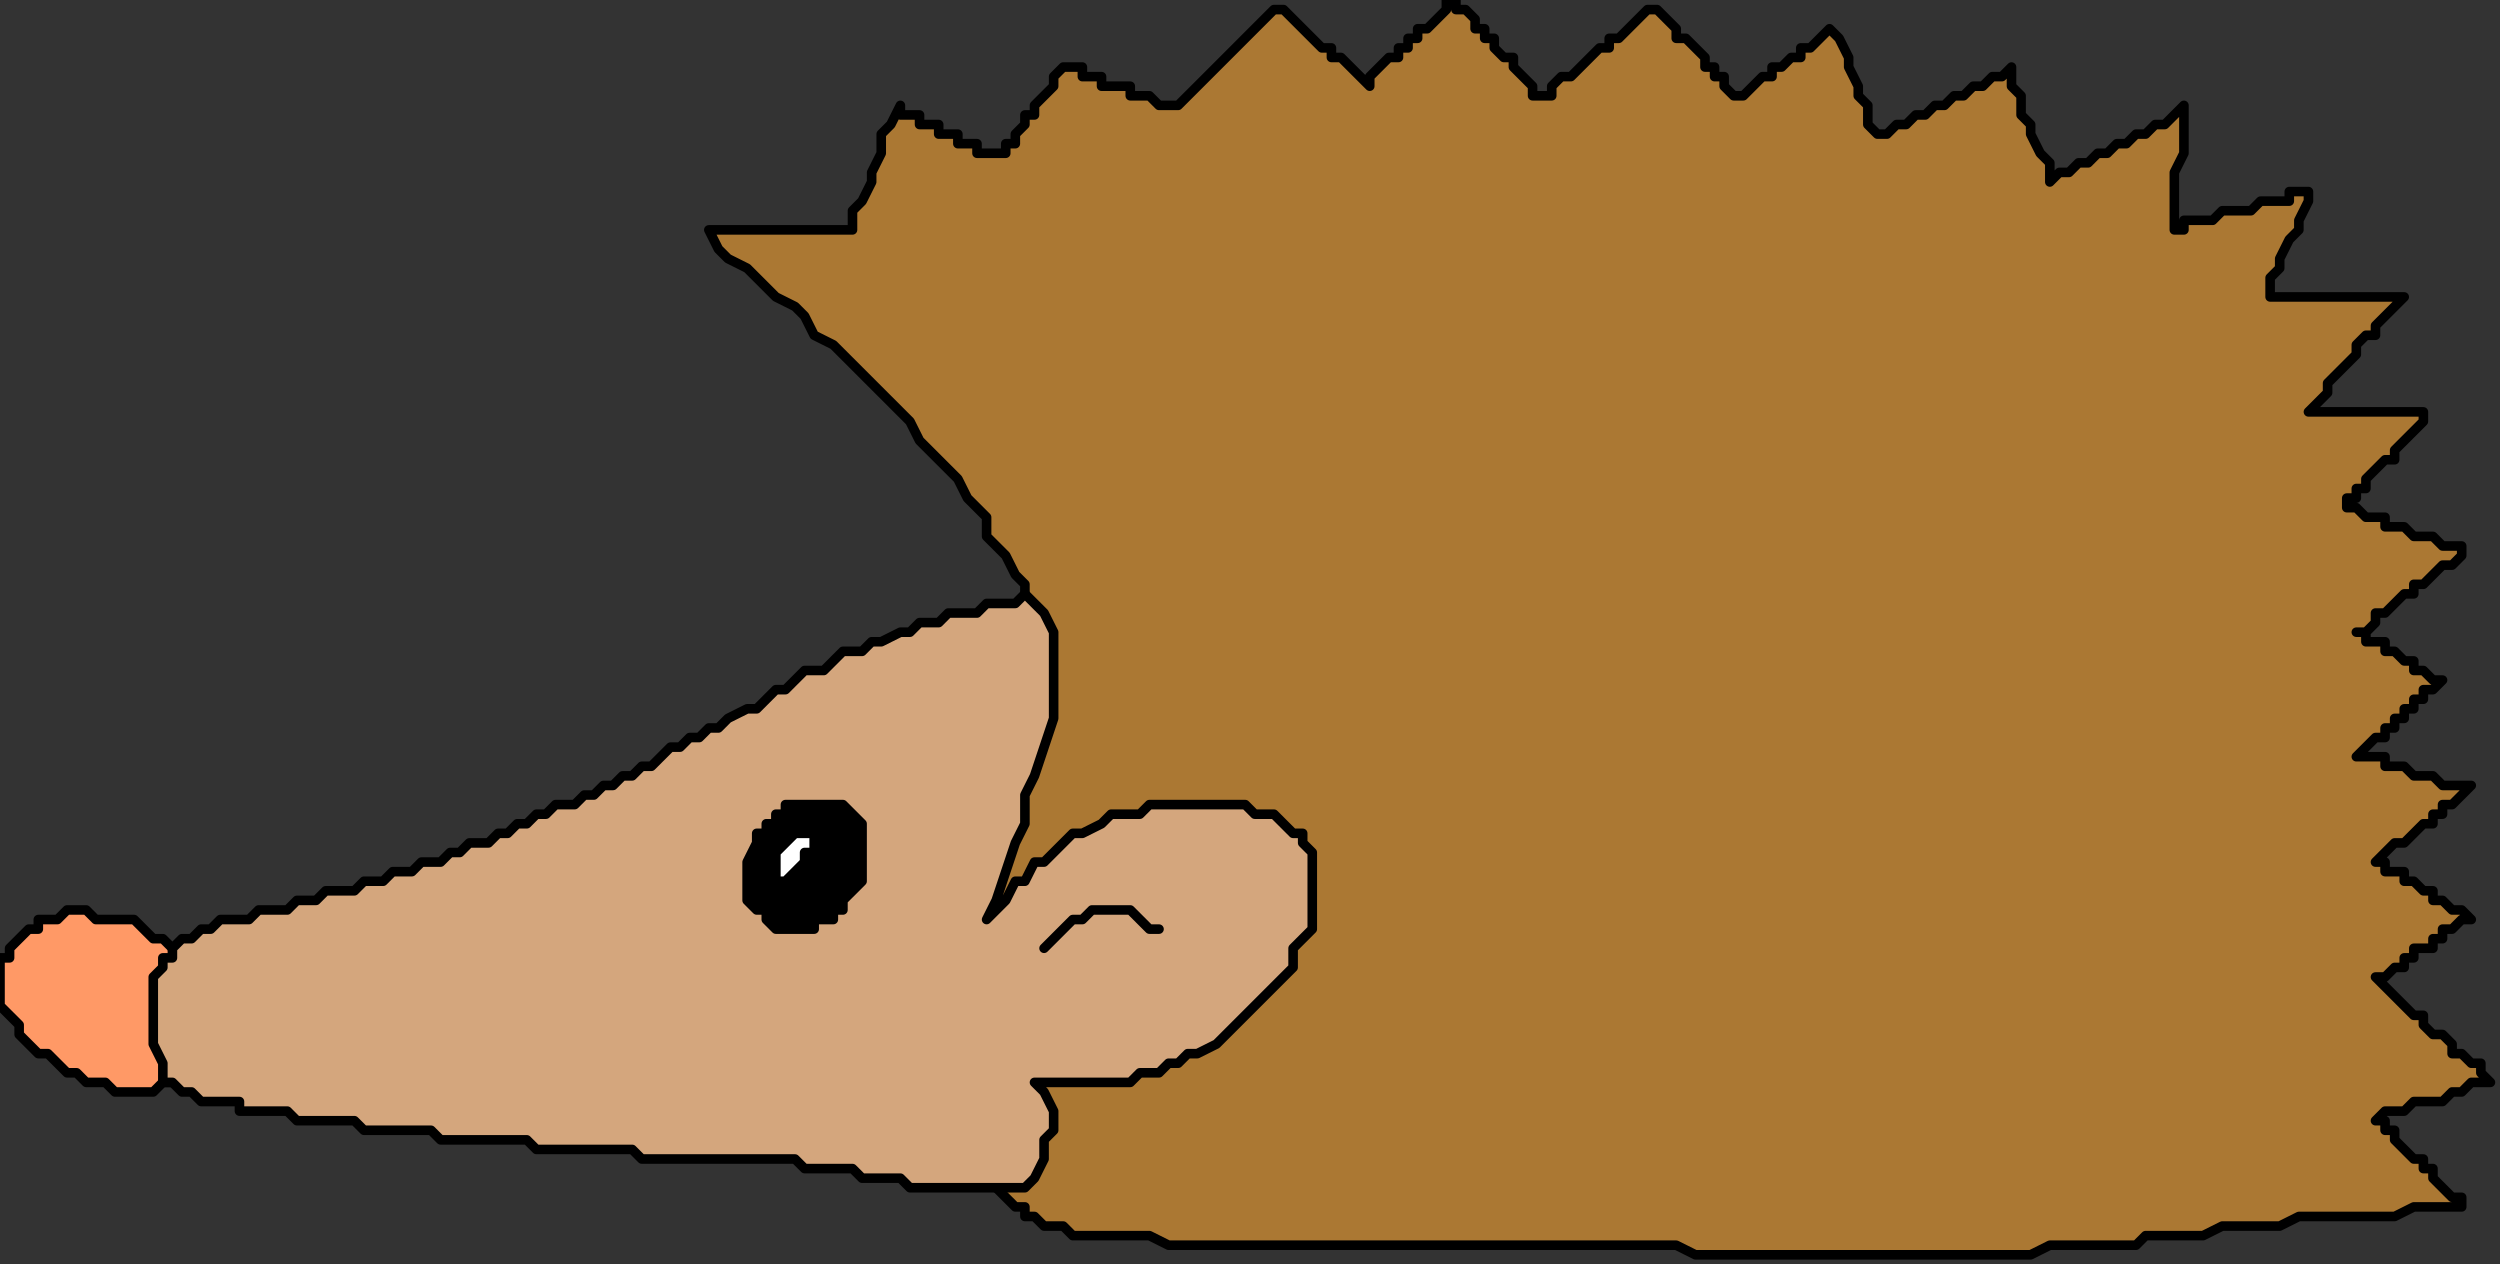
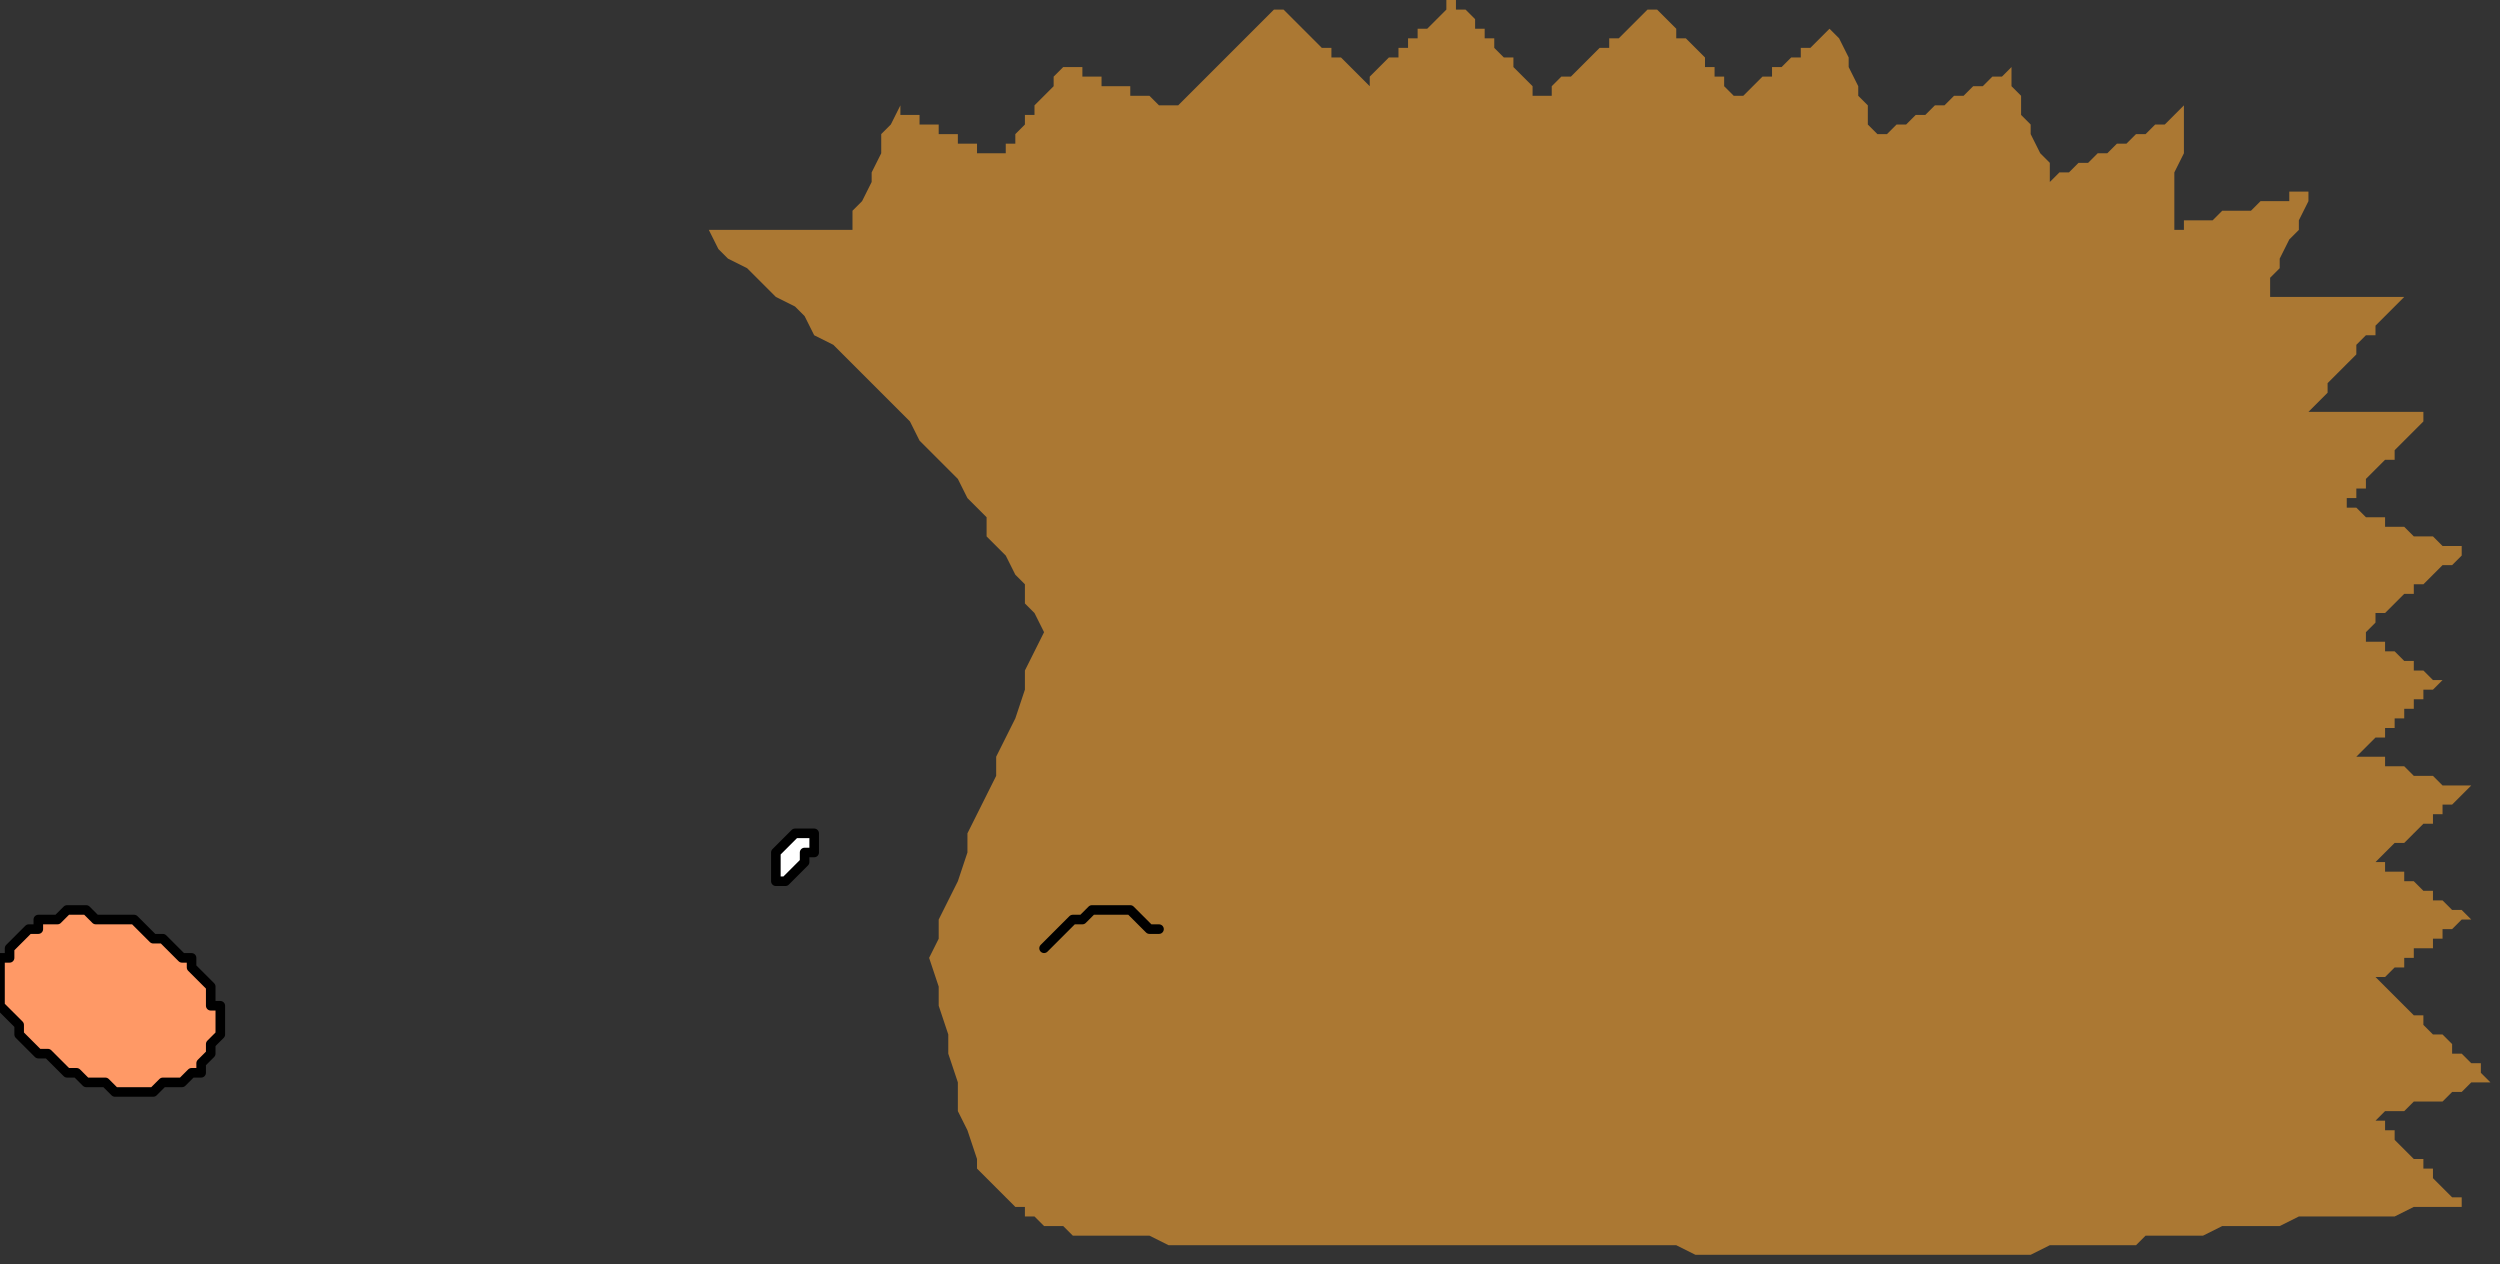
<svg xmlns="http://www.w3.org/2000/svg" xmlns:ns1="http://sodipodi.sourceforge.net/DTD/sodipodi-0.dtd" xmlns:ns2="http://www.inkscape.org/namespaces/inkscape" version="1.0" width="69.056mm" height="34.925mm" id="svg27" ns1:docname="CANIM002.WMF">
  <rect width="100%" height="100%" fill="#333333" stroke="none" />
  <ns1:namedview pagecolor="#ffffff" bordercolor="#666666" borderopacity="1" objecttolerance="10" gridtolerance="10" guidetolerance="10" ns2:pageopacity="0" ns2:pageshadow="2" ns2:window-width="640" ns2:window-height="480" id="namedview29" />
  <defs id="defs3">
    <pattern id="WMFhbasepattern" patternUnits="userSpaceOnUse" width="6" height="6" x="0" y="0" />
  </defs>
  <path style="fill:#ab7833;fill-rule:evenodd;fill-opacity:1;stroke:none;" d="  M 102,121   L 102,122   L 103,123   L 103,123   L 104,124   L 105,125   L 106,126   L 107,126   L 107,127   L 108,127   L 109,128   L 110,128   L 111,128   L 112,129   L 113,129   L 114,129   L 115,129   L 117,129   L 120,129   L 122,130   L 124,130   L 127,130   L 129,130   L 131,130   L 134,130   L 136,130   L 138,130   L 141,130   L 143,130   L 145,130   L 148,130   L 150,130   L 152,130   L 155,130   L 157,130   L 160,130   L 162,130   L 165,130   L 167,130   L 170,130   L 172,130   L 175,130   L 177,131   L 180,131   L 182,131   L 185,131   L 188,131   L 190,131   L 193,131   L 195,131   L 197,131   L 199,131   L 201,131   L 203,131   L 205,131   L 206,131   L 208,131   L 210,131   L 212,131   L 214,130   L 215,130   L 217,130   L 219,130   L 221,130   L 223,130   L 224,129   L 226,129   L 228,129   L 230,129   L 232,128   L 234,128   L 236,128   L 238,128   L 240,127   L 243,127   L 245,127   L 247,127   L 250,127   L 252,126   L 255,126   L 257,126   L 257,125   L 256,125   L 255,124   L 255,124   L 254,123   L 254,122   L 253,122   L 253,121   L 252,121   L 251,120   L 251,120   L 250,119   L 250,118   L 249,118   L 249,117   L 248,117   L 249,116   L 250,116   L 250,116   L 251,116   L 252,115   L 253,115   L 253,115   L 254,115   L 255,115   L 256,114   L 256,114   L 257,114   L 258,113   L 259,113   L 259,113   L 260,113   L 259,112   L 259,111   L 258,111   L 257,110   L 256,110   L 256,109   L 255,108   L 254,108   L 253,107   L 253,106   L 252,106   L 251,105   L 250,104   L 250,104   L 249,103   L 248,102   L 249,102   L 249,102   L 250,101   L 251,101   L 251,100   L 252,100   L 252,99   L 253,99   L 254,99   L 254,98   L 255,98   L 255,97   L 256,97   L 257,96   L 257,96   L 258,96   L 257,95   L 257,95   L 256,95   L 255,94   L 255,94   L 254,94   L 254,93   L 253,93   L 252,92   L 252,92   L 251,92   L 251,91   L 250,91   L 249,91   L 249,90   L 248,90   L 249,89   L 249,89   L 250,88   L 251,88   L 251,88   L 252,87   L 252,87   L 253,86   L 254,86   L 254,85   L 255,85   L 255,84   L 256,84   L 257,83   L 257,83   L 258,82   L 257,82   L 256,82   L 256,82   L 255,82   L 254,81   L 254,81   L 253,81   L 252,81   L 251,80   L 251,80   L 250,80   L 249,80   L 249,79   L 248,79   L 247,79   L 246,79   L 247,78   L 247,78   L 248,77   L 249,77   L 249,76   L 250,76   L 250,75   L 251,75   L 251,74   L 252,74   L 252,73   L 253,73   L 253,72   L 254,72   L 254,72   L 255,71   L 254,71   L 254,71   L 253,70   L 253,70   L 252,70   L 252,69   L 251,69   L 251,69   L 250,68   L 250,68   L 249,68   L 249,67   L 248,67   L 247,67   L 247,66   L 246,66   L 247,66   L 248,65   L 248,64   L 249,64   L 250,63   L 250,63   L 251,62   L 252,62   L 252,61   L 253,61   L 254,60   L 254,60   L 255,59   L 256,59   L 257,58   L 257,57   L 256,57   L 256,57   L 255,57   L 254,56   L 253,56   L 252,56   L 252,56   L 251,55   L 250,55   L 249,55   L 249,54   L 248,54   L 247,54   L 246,53   L 245,53   L 245,53   L 245,52   L 246,52   L 246,51   L 247,51   L 247,50   L 248,49   L 248,49   L 249,48   L 250,48   L 250,47   L 251,46   L 251,46   L 252,45   L 252,45   L 253,44   L 253,43   L 252,43   L 252,43   L 251,43   L 250,43   L 249,43   L 248,43   L 248,43   L 247,43   L 246,43   L 245,43   L 245,43   L 244,43   L 243,43   L 242,43   L 241,43   L 241,43   L 241,43   L 242,42   L 243,41   L 243,40   L 244,39   L 244,39   L 245,38   L 246,37   L 246,36   L 247,35   L 248,35   L 248,34   L 249,33   L 250,32   L 250,32   L 251,31   L 250,31   L 249,31   L 248,31   L 247,31   L 247,31   L 246,31   L 245,31   L 244,31   L 243,31   L 242,31   L 241,31   L 240,31   L 239,31   L 238,31   L 238,31   L 237,31   L 237,29   L 238,28   L 238,27   L 239,25   L 240,24   L 240,23   L 241,21   L 241,20   L 240,20   L 239,20   L 239,21   L 238,21   L 237,21   L 236,21   L 235,22   L 234,22   L 233,22   L 232,22   L 231,23   L 230,23   L 229,23   L 228,23   L 228,24   L 227,24   L 227,22   L 227,21   L 227,19   L 227,18   L 228,16   L 228,14   L 228,13   L 228,11   L 227,12   L 227,12   L 226,13   L 225,13   L 224,14   L 223,14   L 222,15   L 221,15   L 220,16   L 219,16   L 219,16   L 218,17   L 217,17   L 216,18   L 215,18   L 214,19   L 214,17   L 213,16   L 212,14   L 212,13   L 211,12   L 211,10   L 210,9   L 210,7   L 209,8   L 208,8   L 207,9   L 206,9   L 205,10   L 204,10   L 204,10   L 203,11   L 202,11   L 201,12   L 200,12   L 199,13   L 199,13   L 198,13   L 197,14   L 196,14   L 195,13   L 195,11   L 194,10   L 194,9   L 193,7   L 193,6   L 192,4   L 191,3   L 191,3   L 190,4   L 190,4   L 189,5   L 188,5   L 188,6   L 187,6   L 186,7   L 186,7   L 185,7   L 185,8   L 184,8   L 183,9   L 183,9   L 182,10   L 181,10   L 181,10   L 180,9   L 180,8   L 179,8   L 179,7   L 178,7   L 178,6   L 177,5   L 177,5   L 176,4   L 175,4   L 175,3   L 174,2   L 174,2   L 173,1   L 173,1   L 172,1   L 171,2   L 171,2   L 170,3   L 169,4   L 168,4   L 168,5   L 167,5   L 166,6   L 165,7   L 165,7   L 164,8   L 163,8   L 162,9   L 162,10   L 161,10   L 160,10   L 160,9   L 159,8   L 159,8   L 158,7   L 158,6   L 157,6   L 156,5   L 156,4   L 155,4   L 155,3   L 154,3   L 154,2   L 153,1   L 152,1   L 152,0   L 151,0   L 151,1   L 150,2   L 150,2   L 149,3   L 148,3   L 148,4   L 147,4   L 147,5   L 146,5   L 146,6   L 145,6   L 144,7   L 144,7   L 143,8   L 143,9   L 142,8   L 142,8   L 141,7   L 141,7   L 140,6   L 139,6   L 139,5   L 138,5   L 137,4   L 137,4   L 136,3   L 136,3   L 135,2   L 135,2   L 134,1   L 133,1   L 133,1   L 132,2   L 131,3   L 131,3   L 130,4   L 129,5   L 129,5   L 128,6   L 127,7   L 127,7   L 126,8   L 125,9   L 125,9   L 124,10   L 123,11   L 122,11   L 122,11   L 121,11   L 120,10   L 120,10   L 119,10   L 118,10   L 118,9   L 117,9   L 116,9   L 115,9   L 115,8   L 114,8   L 113,8   L 113,7   L 112,7   L 111,7   L 111,7   L 110,8   L 110,9   L 110,9   L 109,10   L 109,10   L 108,11   L 108,12   L 107,12   L 107,13   L 107,13   L 106,14   L 106,15   L 105,15   L 105,16   L 104,16   L 104,16   L 103,16   L 102,16   L 102,15   L 101,15   L 100,15   L 100,14   L 99,14   L 98,14   L 98,13   L 97,13   L 96,13   L 96,12   L 95,12   L 94,12   L 94,11   L 93,13   L 92,14   L 92,16   L 91,18   L 91,19   L 90,21   L 89,22   L 89,24   L 88,24   L 87,24   L 86,24   L 85,24   L 84,24   L 83,24   L 82,24   L 81,24   L 80,24   L 79,24   L 78,24   L 78,24   L 77,24   L 76,24   L 75,24   L 74,24   L 75,26   L 76,27   L 78,28   L 79,29   L 80,30   L 81,31   L 83,32   L 84,33   L 85,35   L 87,36   L 88,37   L 89,38   L 91,40   L 92,41   L 94,43   L 95,44   L 96,46   L 97,47   L 98,48   L 99,49   L 100,50   L 101,52   L 102,53   L 103,54   L 103,56   L 104,57   L 105,58   L 106,60   L 107,61   L 107,63   L 108,64   L 109,66   L 108,68   L 107,70   L 107,72   L 106,75   L 105,77   L 104,79   L 104,81   L 103,83   L 102,85   L 101,87   L 101,89   L 100,92   L 99,94   L 98,96   L 98,98   L 97,100   L 98,103   L 98,105   L 99,108   L 99,110   L 100,113   L 100,116   L 101,118   L 102,121  z " id="path5" />
-   <path style="fill:none;stroke:#000000;stroke-width:1px;stroke-linecap:round;stroke-linejoin:round;stroke-miterlimit:4;stroke-dasharray:none;stroke-opacity:1;" d="  M 102,121   L 102,122   L 103,123   L 103,123   L 104,124   L 105,125   L 106,126   L 107,126   L 107,127   L 108,127   L 109,128   L 110,128   L 111,128   L 112,129   L 113,129   L 114,129   L 115,129   L 117,129   L 120,129   L 122,130   L 124,130   L 127,130   L 129,130   L 131,130   L 134,130   L 136,130   L 138,130   L 141,130   L 143,130   L 145,130   L 148,130   L 150,130   L 152,130   L 155,130   L 157,130   L 160,130   L 162,130   L 165,130   L 167,130   L 170,130   L 172,130   L 175,130   L 177,131   L 180,131   L 182,131   L 185,131   L 188,131   L 190,131   L 193,131   L 195,131   L 197,131   L 199,131   L 201,131   L 203,131   L 205,131   L 206,131   L 208,131   L 210,131   L 212,131   L 214,130   L 215,130   L 217,130   L 219,130   L 221,130   L 223,130   L 224,129   L 226,129   L 228,129   L 230,129   L 232,128   L 234,128   L 236,128   L 238,128   L 240,127   L 243,127   L 245,127   L 247,127   L 250,127   L 252,126   L 255,126   L 257,126   L 257,125   L 256,125   L 255,124   L 255,124   L 254,123   L 254,122   L 253,122   L 253,121   L 252,121   L 251,120   L 251,120   L 250,119   L 250,118   L 249,118   L 249,117   L 248,117   L 249,116   L 250,116   L 250,116   L 251,116   L 252,115   L 253,115   L 253,115   L 254,115   L 255,115   L 256,114   L 256,114   L 257,114   L 258,113   L 259,113   L 259,113   L 260,113   L 259,112   L 259,111   L 258,111   L 257,110   L 256,110   L 256,109   L 255,108   L 254,108   L 253,107   L 253,106   L 252,106   L 251,105   L 250,104   L 250,104   L 249,103   L 248,102   L 249,102   L 249,102   L 250,101   L 251,101   L 251,100   L 252,100   L 252,99   L 253,99   L 254,99   L 254,98   L 255,98   L 255,97   L 256,97   L 257,96   L 257,96   L 258,96   L 257,95   L 257,95   L 256,95   L 255,94   L 255,94   L 254,94   L 254,93   L 253,93   L 252,92   L 252,92   L 251,92   L 251,91   L 250,91   L 249,91   L 249,90   L 248,90   L 249,89   L 249,89   L 250,88   L 251,88   L 251,88   L 252,87   L 252,87   L 253,86   L 254,86   L 254,85   L 255,85   L 255,84   L 256,84   L 257,83   L 257,83   L 258,82   L 257,82   L 256,82   L 256,82   L 255,82   L 254,81   L 254,81   L 253,81   L 252,81   L 251,80   L 251,80   L 250,80   L 249,80   L 249,79   L 248,79   L 247,79   L 246,79   L 247,78   L 247,78   L 248,77   L 249,77   L 249,76   L 250,76   L 250,75   L 251,75   L 251,74   L 252,74   L 252,73   L 253,73   L 253,72   L 254,72   L 254,72   L 255,71   L 254,71   L 254,71   L 253,70   L 253,70   L 252,70   L 252,69   L 251,69   L 251,69   L 250,68   L 250,68   L 249,68   L 249,67   L 248,67   L 247,67   L 247,66   L 246,66   L 247,66   L 248,65   L 248,64   L 249,64   L 250,63   L 250,63   L 251,62   L 252,62   L 252,61   L 253,61   L 254,60   L 254,60   L 255,59   L 256,59   L 257,58   L 257,57   L 256,57   L 256,57   L 255,57   L 254,56   L 253,56   L 252,56   L 252,56   L 251,55   L 250,55   L 249,55   L 249,54   L 248,54   L 247,54   L 246,53   L 245,53   L 245,53   L 245,52   L 246,52   L 246,51   L 247,51   L 247,50   L 248,49   L 248,49   L 249,48   L 250,48   L 250,47   L 251,46   L 251,46   L 252,45   L 252,45   L 253,44   L 253,43   L 252,43   L 252,43   L 251,43   L 250,43   L 249,43   L 248,43   L 248,43   L 247,43   L 246,43   L 245,43   L 245,43   L 244,43   L 243,43   L 242,43   L 241,43   L 241,43   L 241,43   L 242,42   L 243,41   L 243,40   L 244,39   L 244,39   L 245,38   L 246,37   L 246,36   L 247,35   L 248,35   L 248,34   L 249,33   L 250,32   L 250,32   L 251,31   L 250,31   L 249,31   L 248,31   L 247,31   L 247,31   L 246,31   L 245,31   L 244,31   L 243,31   L 242,31   L 241,31   L 240,31   L 239,31   L 238,31   L 238,31   L 237,31   L 237,29   L 238,28   L 238,27   L 239,25   L 240,24   L 240,23   L 241,21   L 241,20   L 240,20   L 239,20   L 239,21   L 238,21   L 237,21   L 236,21   L 235,22   L 234,22   L 233,22   L 232,22   L 231,23   L 230,23   L 229,23   L 228,23   L 228,24   L 227,24   L 227,22   L 227,21   L 227,19   L 227,18   L 228,16   L 228,14   L 228,13   L 228,11   L 227,12   L 227,12   L 226,13   L 225,13   L 224,14   L 223,14   L 222,15   L 221,15   L 220,16   L 219,16   L 219,16   L 218,17   L 217,17   L 216,18   L 215,18   L 214,19   L 214,17   L 213,16   L 212,14   L 212,13   L 211,12   L 211,10   L 210,9   L 210,7   L 209,8   L 208,8   L 207,9   L 206,9   L 205,10   L 204,10   L 204,10   L 203,11   L 202,11   L 201,12   L 200,12   L 199,13   L 199,13   L 198,13   L 197,14   L 196,14   L 195,13   L 195,11   L 194,10   L 194,9   L 193,7   L 193,6   L 192,4   L 191,3   L 191,3   L 190,4   L 190,4   L 189,5   L 188,5   L 188,6   L 187,6   L 186,7   L 186,7   L 185,7   L 185,8   L 184,8   L 183,9   L 183,9   L 182,10   L 181,10   L 181,10   L 180,9   L 180,8   L 179,8   L 179,7   L 178,7   L 178,6   L 177,5   L 177,5   L 176,4   L 175,4   L 175,3   L 174,2   L 174,2   L 173,1   L 173,1   L 172,1   L 171,2   L 171,2   L 170,3   L 169,4   L 168,4   L 168,5   L 167,5   L 166,6   L 165,7   L 165,7   L 164,8   L 163,8   L 162,9   L 162,10   L 161,10   L 160,10   L 160,9   L 159,8   L 159,8   L 158,7   L 158,6   L 157,6   L 156,5   L 156,4   L 155,4   L 155,3   L 154,3   L 154,2   L 153,1   L 152,1   L 152,0   L 151,0   L 151,1   L 150,2   L 150,2   L 149,3   L 148,3   L 148,4   L 147,4   L 147,5   L 146,5   L 146,6   L 145,6   L 144,7   L 144,7   L 143,8   L 143,9   L 142,8   L 142,8   L 141,7   L 141,7   L 140,6   L 139,6   L 139,5   L 138,5   L 137,4   L 137,4   L 136,3   L 136,3   L 135,2   L 135,2   L 134,1   L 133,1   L 133,1   L 132,2   L 131,3   L 131,3   L 130,4   L 129,5   L 129,5   L 128,6   L 127,7   L 127,7   L 126,8   L 125,9   L 125,9   L 124,10   L 123,11   L 122,11   L 122,11   L 121,11   L 120,10   L 120,10   L 119,10   L 118,10   L 118,9   L 117,9   L 116,9   L 115,9   L 115,8   L 114,8   L 113,8   L 113,7   L 112,7   L 111,7   L 111,7   L 110,8   L 110,9   L 110,9   L 109,10   L 109,10   L 108,11   L 108,12   L 107,12   L 107,13   L 107,13   L 106,14   L 106,15   L 105,15   L 105,16   L 104,16   L 104,16   L 103,16   L 102,16   L 102,15   L 101,15   L 100,15   L 100,14   L 99,14   L 98,14   L 98,13   L 97,13   L 96,13   L 96,12   L 95,12   L 94,12   L 94,11   L 93,13   L 92,14   L 92,16   L 91,18   L 91,19   L 90,21   L 89,22   L 89,24   L 88,24   L 87,24   L 86,24   L 85,24   L 84,24   L 83,24   L 82,24   L 81,24   L 80,24   L 79,24   L 78,24   L 78,24   L 77,24   L 76,24   L 75,24   L 74,24   L 75,26   L 76,27   L 78,28   L 79,29   L 80,30   L 81,31   L 83,32   L 84,33   L 85,35   L 87,36   L 88,37   L 89,38   L 91,40   L 92,41   L 94,43   L 95,44   L 96,46   L 97,47   L 98,48   L 99,49   L 100,50   L 101,52   L 102,53   L 103,54   L 103,56   L 104,57   L 105,58   L 106,60   L 107,61   L 107,63   L 108,64   L 109,66   L 108,68   L 107,70   L 107,72   L 106,75   L 105,77   L 104,79   L 104,81   L 103,83   L 102,85   L 101,87   L 101,89   L 100,92   L 99,94   L 98,96   L 98,98   L 97,100   L 98,103   L 98,105   L 99,108   L 99,110   L 100,113   L 100,116   L 101,118   L 102,121  " id="path7" />
  <path style="fill:#ff9966;fill-rule:evenodd;fill-opacity:1;stroke:none;" d="  M 15,97   L 16,98   L 17,98   L 18,99   L 19,100   L 20,100   L 20,101   L 21,102   L 22,103   L 22,104   L 22,105   L 23,105   L 23,106   L 23,107   L 23,108   L 22,109   L 22,110   L 22,110   L 21,111   L 21,112   L 20,112   L 19,113   L 18,113   L 17,113   L 16,114   L 16,114   L 14,114   L 13,114   L 12,114   L 11,113   L 10,113   L 9,113   L 8,112   L 7,112   L 6,111   L 5,110   L 4,110   L 3,109   L 2,108   L 2,107   L 1,106   L 1,106   L 0,105   L 0,104   L 0,103   L 0,102   L 0,101   L 0,100   L 1,100   L 1,99   L 2,98   L 2,98   L 3,97   L 4,97   L 4,96   L 5,96   L 6,96   L 7,95   L 8,95   L 9,95   L 10,96   L 12,96   L 13,96   L 14,96   L 15,97  z " id="path9" />
  <path style="fill:none;stroke:#000000;stroke-width:1px;stroke-linecap:round;stroke-linejoin:round;stroke-miterlimit:4;stroke-dasharray:none;stroke-opacity:1;" d="  M 15,97   L 16,98   L 17,98   L 18,99   L 19,100   L 20,100   L 20,101   L 21,102   L 22,103   L 22,104   L 22,105   L 23,105   L 23,106   L 23,107   L 23,108   L 22,109   L 22,110   L 22,110   L 21,111   L 21,112   L 20,112   L 19,113   L 18,113   L 17,113   L 16,114   L 16,114   L 14,114   L 13,114   L 12,114   L 11,113   L 10,113   L 9,113   L 8,112   L 7,112   L 6,111   L 5,110   L 4,110   L 3,109   L 2,108   L 2,107   L 1,106   L 1,106   L 0,105   L 0,104   L 0,103   L 0,102   L 0,101   L 0,100   L 1,100   L 1,99   L 2,98   L 2,98   L 3,97   L 4,97   L 4,96   L 5,96   L 6,96   L 7,95   L 8,95   L 9,95   L 10,96   L 12,96   L 13,96   L 14,96   L 15,97  " id="path11" />
-   <path style="fill:#d4a67d;fill-rule:evenodd;fill-opacity:1;stroke:none;" d="  M 107,62   L 106,63   L 105,63   L 103,63   L 102,64   L 100,64   L 99,64   L 98,65   L 96,65   L 95,66   L 94,66   L 92,67   L 91,67   L 90,68   L 88,68   L 87,69   L 86,70   L 84,70   L 83,71   L 82,72   L 81,72   L 80,73   L 79,74   L 78,74   L 76,75   L 75,76   L 74,76   L 73,77   L 72,77   L 71,78   L 70,78   L 69,79   L 68,80   L 67,80   L 66,81   L 65,81   L 64,82   L 63,82   L 62,83   L 61,83   L 60,84   L 58,84   L 57,85   L 56,85   L 55,86   L 54,86   L 53,87   L 52,87   L 51,88   L 50,88   L 49,88   L 48,89   L 47,89   L 47,89   L 46,90   L 45,90   L 44,90   L 43,91   L 42,91   L 41,91   L 40,92   L 40,92   L 39,92   L 38,92   L 37,93   L 36,93   L 35,93   L 34,93   L 33,94   L 33,94   L 32,94   L 31,94   L 30,95   L 29,95   L 28,95   L 27,95   L 27,95   L 26,96   L 25,96   L 24,96   L 23,96   L 23,96   L 22,97   L 22,97   L 21,97   L 21,97   L 20,98   L 19,98   L 19,98   L 18,99   L 18,99   L 18,100   L 17,100   L 17,101   L 17,101   L 16,102   L 16,103   L 16,105   L 16,107   L 16,109   L 17,111   L 17,112   L 17,112   L 17,113   L 18,113   L 18,113   L 19,114   L 20,114   L 20,114   L 21,115   L 22,115   L 22,115   L 23,115   L 24,115   L 25,115   L 25,116   L 26,116   L 27,116   L 28,116   L 30,116   L 31,117   L 32,117   L 33,117   L 34,117   L 35,117   L 37,117   L 38,118   L 39,118   L 40,118   L 41,118   L 42,118   L 44,118   L 45,118   L 46,119   L 47,119   L 48,119   L 49,119   L 50,119   L 51,119   L 53,119   L 54,119   L 55,119   L 56,120   L 57,120   L 58,120   L 60,120   L 61,120   L 62,120   L 63,120   L 65,120   L 66,120   L 67,121   L 69,121   L 70,121   L 72,121   L 73,121   L 74,121   L 76,121   L 77,121   L 78,121   L 80,121   L 81,121   L 83,121   L 84,122   L 85,122   L 87,122   L 88,122   L 89,122   L 90,123   L 91,123   L 93,123   L 94,123   L 95,124   L 96,124   L 98,124   L 99,124   L 100,124   L 102,124   L 103,124   L 104,124   L 106,124   L 107,124   L 108,123   L 109,121   L 109,119   L 110,118   L 110,116   L 109,114   L 108,113   L 109,113   L 110,113   L 111,113   L 113,113   L 114,113   L 115,113   L 116,113   L 117,113   L 118,113   L 119,112   L 121,112   L 122,111   L 123,111   L 124,110   L 125,110   L 127,109   L 128,108   L 129,107   L 130,106   L 131,105   L 132,104   L 133,103   L 134,102   L 135,101   L 135,99   L 136,98   L 137,97   L 137,95   L 137,94   L 137,93   L 137,91   L 137,90   L 137,89   L 136,88   L 136,87   L 135,87   L 134,86   L 133,85   L 132,85   L 131,85   L 130,84   L 128,84   L 127,84   L 126,84   L 125,84   L 123,84   L 122,84   L 121,84   L 120,84   L 119,85   L 117,85   L 116,85   L 115,86   L 113,87   L 112,87   L 111,88   L 110,89   L 109,90   L 108,90   L 107,92   L 106,92   L 105,94   L 104,95   L 103,96   L 104,94   L 105,91   L 106,88   L 107,86   L 107,83   L 108,81   L 109,78   L 110,75   L 110,73   L 110,71   L 110,69   L 110,67   L 110,66   L 109,64   L 108,63   L 107,62  z " id="path13" />
-   <path style="fill:none;stroke:#000000;stroke-width:1px;stroke-linecap:round;stroke-linejoin:round;stroke-miterlimit:4;stroke-dasharray:none;stroke-opacity:1;" d="  M 107,62   L 106,63   L 105,63   L 103,63   L 102,64   L 100,64   L 99,64   L 98,65   L 96,65   L 95,66   L 94,66   L 92,67   L 91,67   L 90,68   L 88,68   L 87,69   L 86,70   L 84,70   L 83,71   L 82,72   L 81,72   L 80,73   L 79,74   L 78,74   L 76,75   L 75,76   L 74,76   L 73,77   L 72,77   L 71,78   L 70,78   L 69,79   L 68,80   L 67,80   L 66,81   L 65,81   L 64,82   L 63,82   L 62,83   L 61,83   L 60,84   L 58,84   L 57,85   L 56,85   L 55,86   L 54,86   L 53,87   L 52,87   L 51,88   L 50,88   L 49,88   L 48,89   L 47,89   L 47,89   L 46,90   L 45,90   L 44,90   L 43,91   L 42,91   L 41,91   L 40,92   L 40,92   L 39,92   L 38,92   L 37,93   L 36,93   L 35,93   L 34,93   L 33,94   L 33,94   L 32,94   L 31,94   L 30,95   L 29,95   L 28,95   L 27,95   L 27,95   L 26,96   L 25,96   L 24,96   L 23,96   L 23,96   L 22,97   L 22,97   L 21,97   L 21,97   L 20,98   L 19,98   L 19,98   L 18,99   L 18,99   L 18,100   L 17,100   L 17,101   L 17,101   L 16,102   L 16,103   L 16,105   L 16,107   L 16,109   L 17,111   L 17,112   L 17,112   L 17,113   L 18,113   L 18,113   L 19,114   L 20,114   L 20,114   L 21,115   L 22,115   L 22,115   L 23,115   L 24,115   L 25,115   L 25,116   L 26,116   L 27,116   L 28,116   L 30,116   L 31,117   L 32,117   L 33,117   L 34,117   L 35,117   L 37,117   L 38,118   L 39,118   L 40,118   L 41,118   L 42,118   L 44,118   L 45,118   L 46,119   L 47,119   L 48,119   L 49,119   L 50,119   L 51,119   L 53,119   L 54,119   L 55,119   L 56,120   L 57,120   L 58,120   L 60,120   L 61,120   L 62,120   L 63,120   L 65,120   L 66,120   L 67,121   L 69,121   L 70,121   L 72,121   L 73,121   L 74,121   L 76,121   L 77,121   L 78,121   L 80,121   L 81,121   L 83,121   L 84,122   L 85,122   L 87,122   L 88,122   L 89,122   L 90,123   L 91,123   L 93,123   L 94,123   L 95,124   L 96,124   L 98,124   L 99,124   L 100,124   L 102,124   L 103,124   L 104,124   L 106,124   L 107,124   L 108,123   L 109,121   L 109,119   L 110,118   L 110,116   L 109,114   L 108,113   L 109,113   L 110,113   L 111,113   L 113,113   L 114,113   L 115,113   L 116,113   L 117,113   L 118,113   L 119,112   L 121,112   L 122,111   L 123,111   L 124,110   L 125,110   L 127,109   L 128,108   L 129,107   L 130,106   L 131,105   L 132,104   L 133,103   L 134,102   L 135,101   L 135,99   L 136,98   L 137,97   L 137,95   L 137,94   L 137,93   L 137,91   L 137,90   L 137,89   L 136,88   L 136,87   L 135,87   L 134,86   L 133,85   L 132,85   L 131,85   L 130,84   L 128,84   L 127,84   L 126,84   L 125,84   L 123,84   L 122,84   L 121,84   L 120,84   L 119,85   L 117,85   L 116,85   L 115,86   L 113,87   L 112,87   L 111,88   L 110,89   L 109,90   L 108,90   L 107,92   L 106,92   L 105,94   L 104,95   L 103,96   L 104,94   L 105,91   L 106,88   L 107,86   L 107,83   L 108,81   L 109,78   L 110,75   L 110,73   L 110,71   L 110,69   L 110,67   L 110,66   L 109,64   L 108,63   L 107,62  " id="path15" />
  <path style="fill:none;stroke:#000000;stroke-width:1px;stroke-linecap:round;stroke-linejoin:round;stroke-miterlimit:4;stroke-dasharray:none;stroke-opacity:1;" d="  M 109,99   L 110,98   L 110,98   L 111,97   L 112,96   L 112,96   L 113,96   L 114,95   L 115,95   L 116,95   L 116,95   L 117,95   L 118,95   L 119,96   L 119,96   L 120,97   L 121,97  " id="path17" />
-   <path style="fill:#000000;fill-rule:evenodd;fill-opacity:1;stroke:none;" d="  M 88,84   L 89,85   L 90,86   L 90,87   L 90,88   L 90,89   L 90,91   L 90,92   L 89,93   L 88,94   L 88,94   L 88,95   L 87,95   L 87,96   L 86,96   L 85,96   L 85,97   L 84,97   L 84,97   L 83,97   L 82,97   L 82,97   L 81,97   L 81,97   L 80,96   L 80,95   L 79,95   L 78,94   L 78,92   L 78,91   L 78,90   L 79,88   L 79,87   L 80,87   L 80,86   L 81,86   L 81,85   L 82,85   L 82,84   L 83,84   L 84,84   L 84,84   L 85,84   L 85,84   L 86,84   L 86,84   L 87,84   L 88,84   L 88,84  z " id="path19" />
-   <path style="fill:none;stroke:#000000;stroke-width:1px;stroke-linecap:round;stroke-linejoin:round;stroke-miterlimit:4;stroke-dasharray:none;stroke-opacity:1;" d="  M 88,84   L 89,85   L 90,86   L 90,87   L 90,88   L 90,89   L 90,91   L 90,92   L 89,93   L 88,94   L 88,94   L 88,95   L 87,95   L 87,96   L 86,96   L 85,96   L 85,97   L 84,97   L 84,97   L 83,97   L 82,97   L 82,97   L 81,97   L 81,97   L 80,96   L 80,95   L 79,95   L 78,94   L 78,92   L 78,91   L 78,90   L 79,88   L 79,87   L 80,87   L 80,86   L 81,86   L 81,85   L 82,85   L 82,84   L 83,84   L 84,84   L 84,84   L 85,84   L 85,84   L 86,84   L 86,84   L 87,84   L 88,84   L 88,84  " id="path21" />
  <path style="fill:#ffffff;fill-rule:evenodd;fill-opacity:1;stroke:none;" d="  M 85,87   L 85,87   L 85,87   L 85,88   L 85,88   L 85,89   L 84,89   L 84,90   L 84,90   L 83,91   L 83,91   L 83,91   L 82,92   L 82,92   L 81,92   L 81,92   L 81,92   L 81,92   L 81,91   L 81,91   L 81,90   L 81,90   L 81,89   L 81,89   L 82,88   L 82,88   L 82,88   L 83,87   L 83,87   L 84,87   L 84,87   L 84,87   L 85,87  z " id="path23" />
  <path style="fill:none;stroke:#000000;stroke-width:1px;stroke-linecap:round;stroke-linejoin:round;stroke-miterlimit:4;stroke-dasharray:none;stroke-opacity:1;" d="  M 85,87   L 85,87   L 85,87   L 85,88   L 85,88   L 85,89   L 84,89   L 84,90   L 84,90   L 83,91   L 83,91   L 83,91   L 82,92   L 82,92   L 81,92   L 81,92   L 81,92   L 81,92   L 81,91   L 81,91   L 81,90   L 81,90   L 81,89   L 81,89   L 82,88   L 82,88   L 82,88   L 83,87   L 83,87   L 84,87   L 84,87   L 84,87   L 85,87  " id="path25" />
</svg>